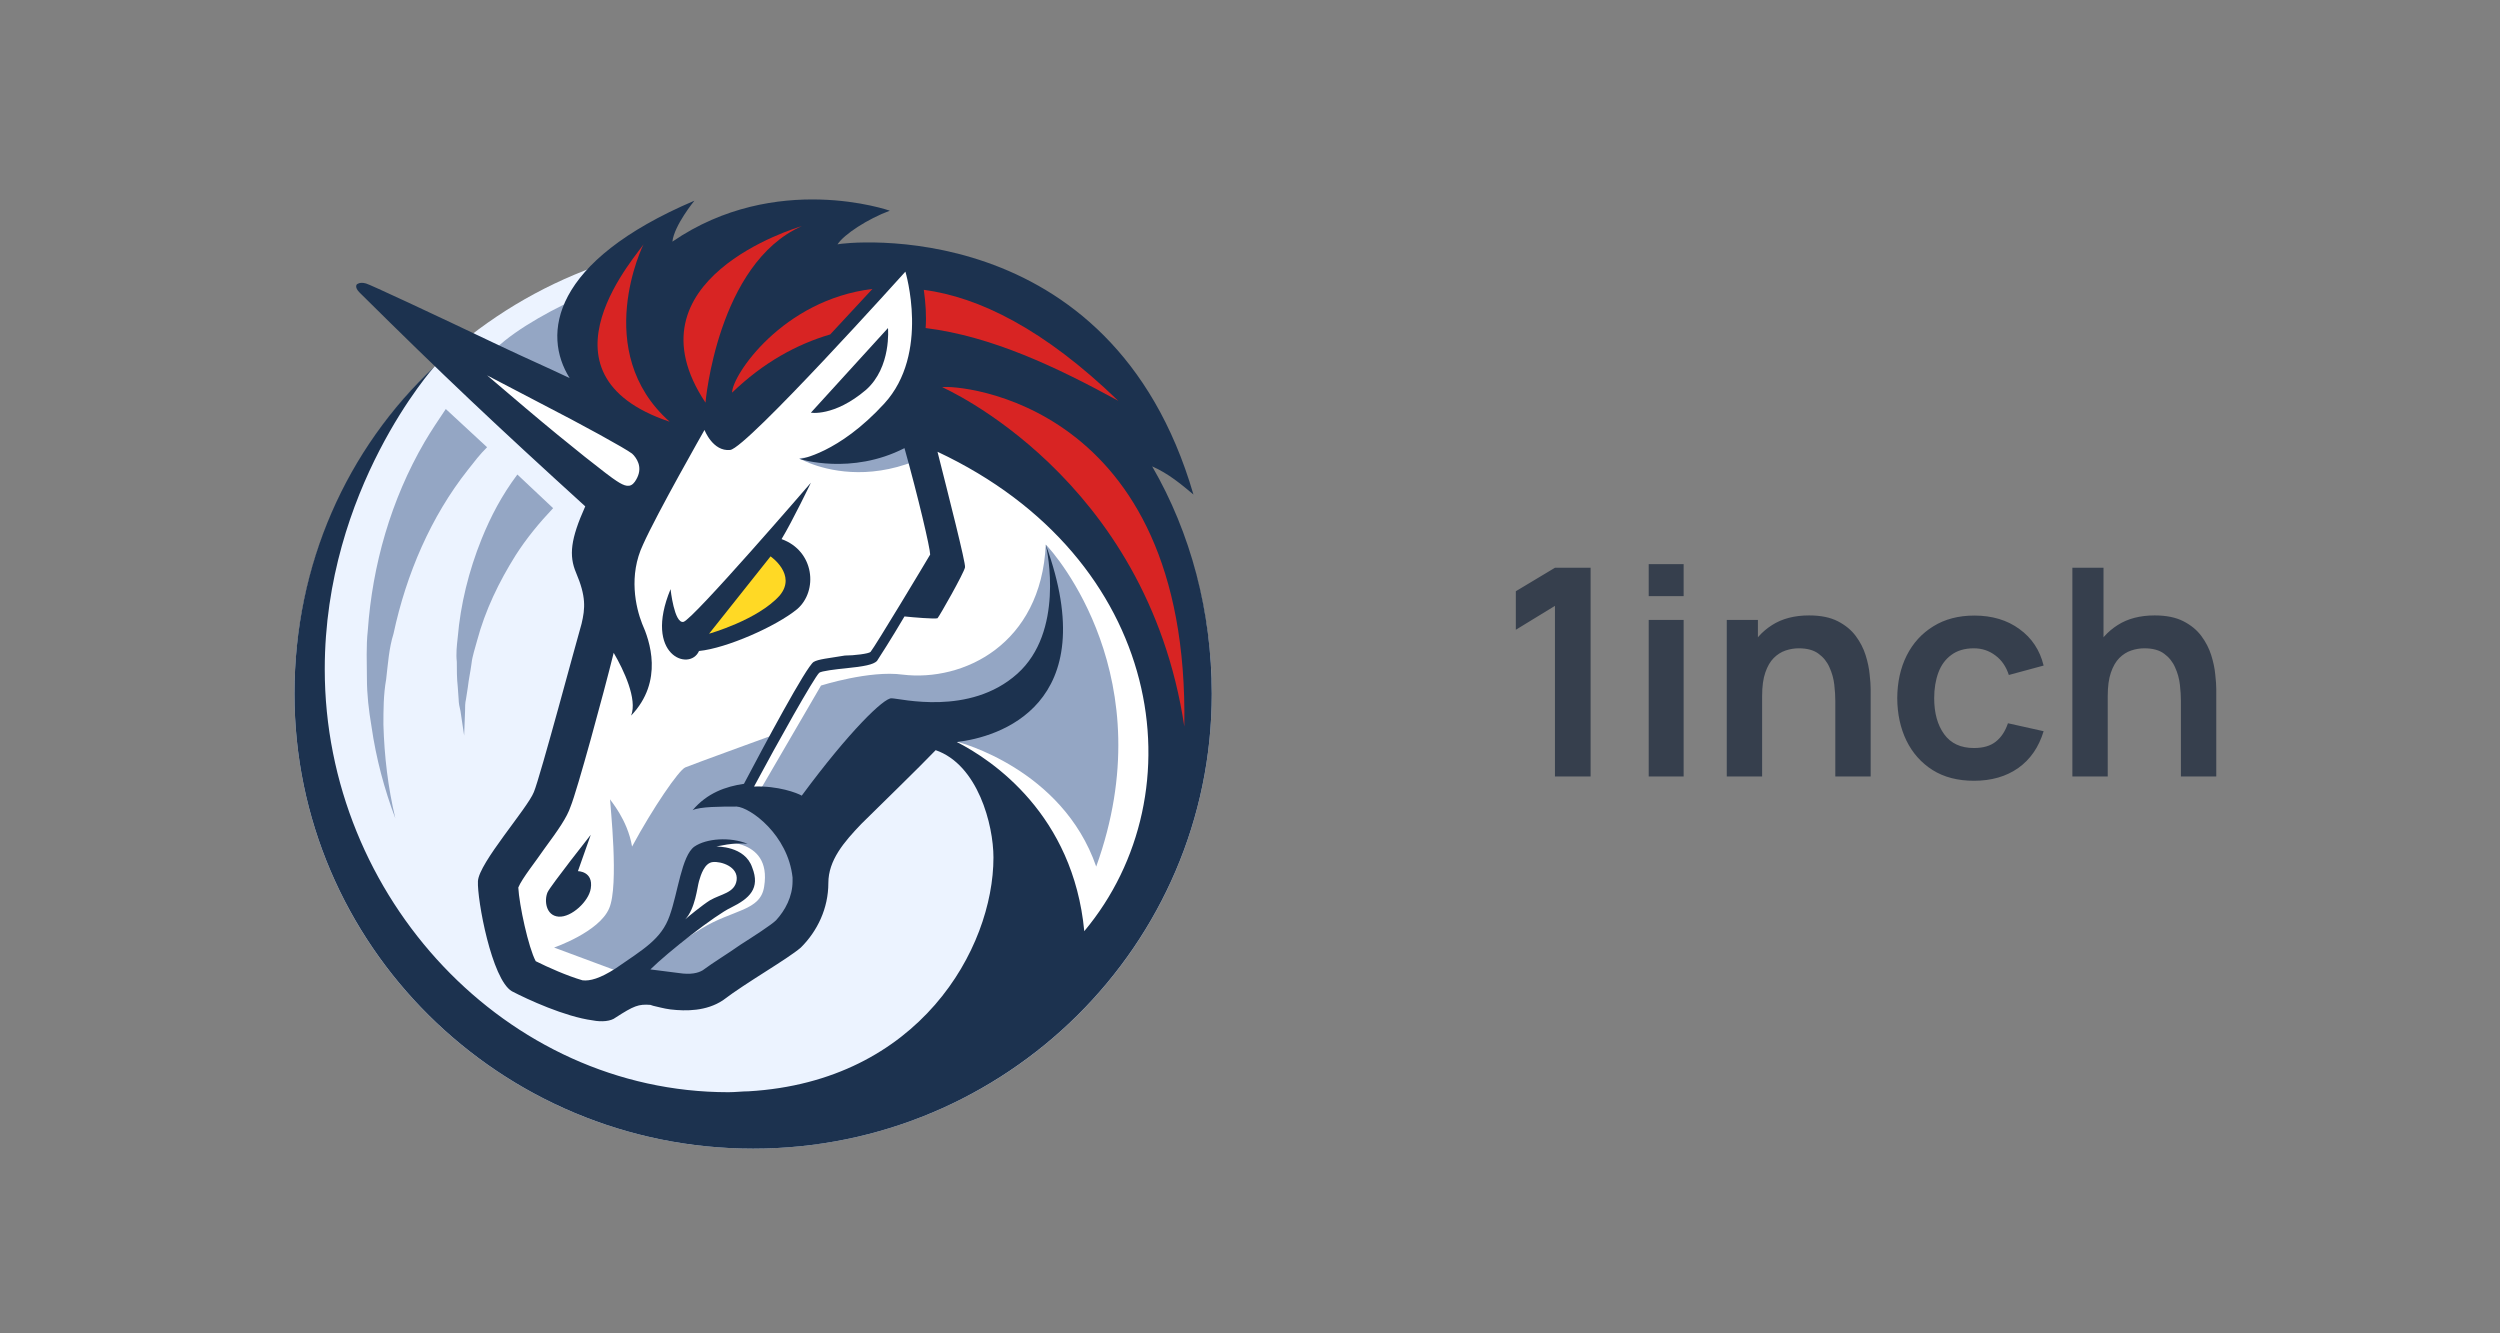
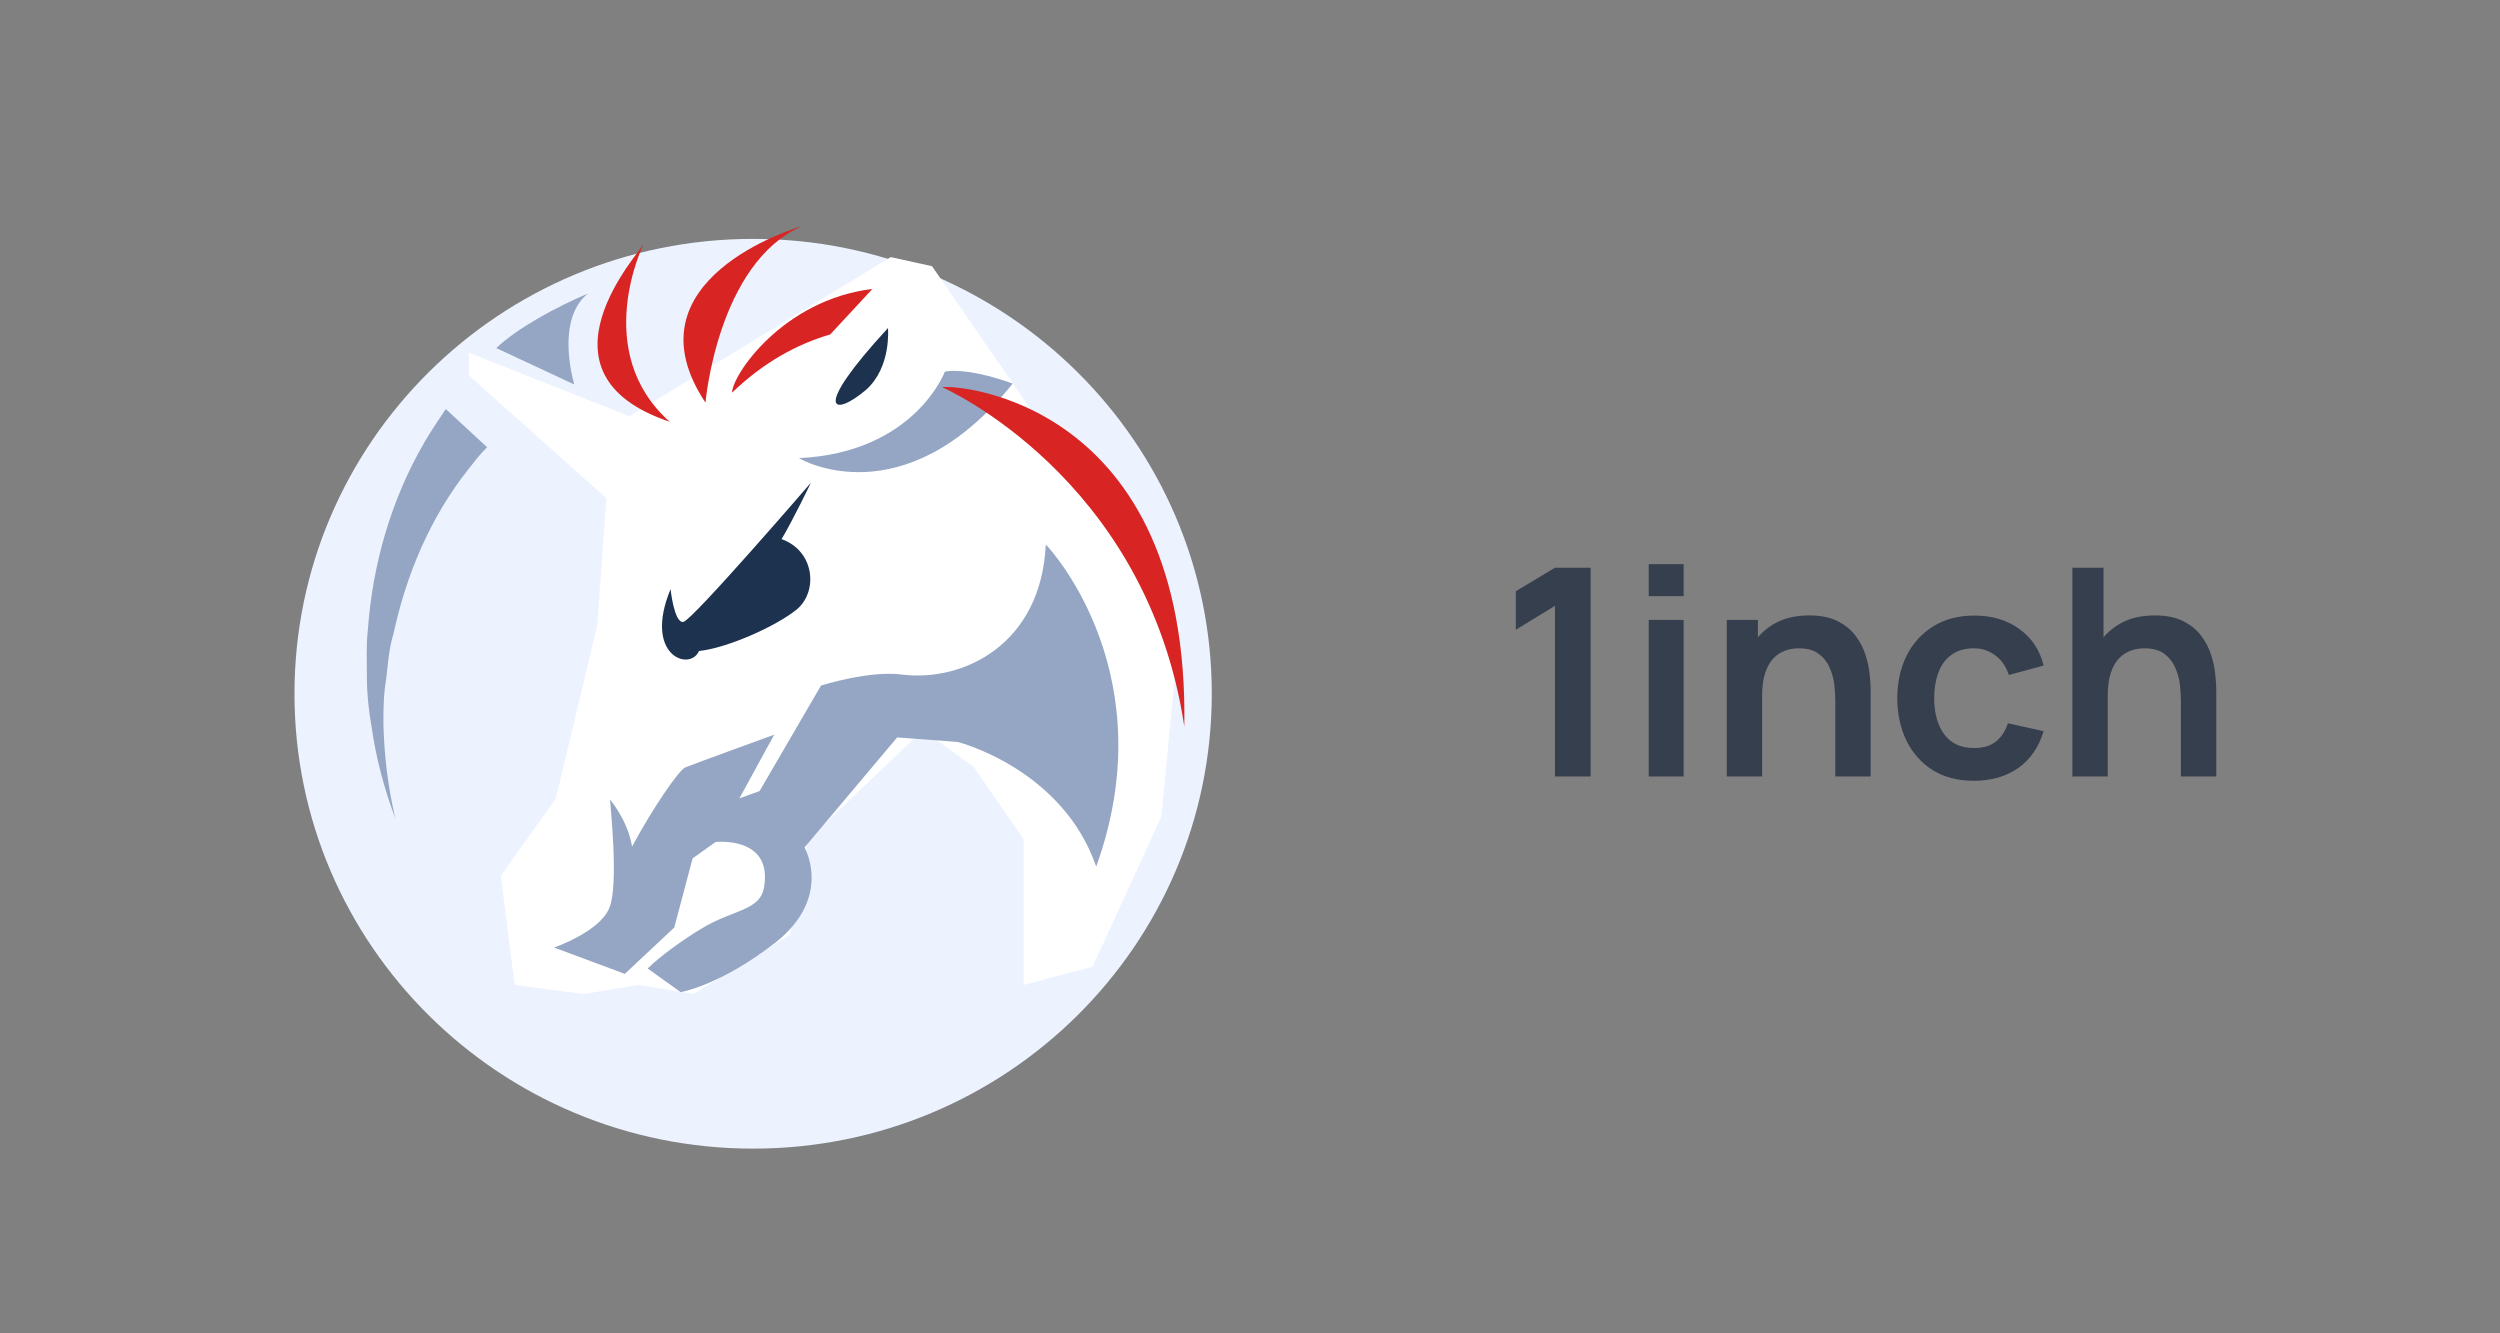
<svg xmlns="http://www.w3.org/2000/svg" width="120" height="64" viewBox="0 0 120 64" fill="none">
  <rect x="0" y="0" width="120" height="64" fill="#808080" stroke="none" />
  <g clip-path="url(#clip0_576_5015)">
    <path d="M36.15 55.134C48.309 55.134 58.165 45.359 58.165 33.3C58.165 21.242 48.309 11.467 36.15 11.467C23.991 11.467 14.135 21.242 14.135 33.3C14.135 45.359 23.991 55.134 36.15 55.134Z" fill="#ECF3FF" />
    <path d="M30.207 19.983L22.502 16.926V18.018L29.106 23.913L28.666 30.026L26.685 38.323L24.043 42.035L24.703 47.275L28.006 47.712L30.647 47.275L33.289 47.712L37.913 44.873L38.793 40.288L44.297 35.048L46.719 36.795L49.14 40.288V47.275L52.443 46.401L55.745 39.197L56.626 30.026L44.737 12.778L42.756 12.341L30.207 19.983Z" fill="white" />
    <path d="M18.536 32.602C18.624 31.859 18.669 31.117 18.889 30.418C19.505 27.536 20.694 24.785 22.455 22.558C22.763 22.165 23.027 21.816 23.38 21.467L21.398 19.633C21.046 20.157 20.694 20.681 20.386 21.205C18.756 23.999 17.876 27.143 17.656 30.244C17.568 31.03 17.612 31.816 17.612 32.558C17.612 33.344 17.7 34.086 17.832 34.872C18.052 36.401 18.448 37.885 18.977 39.283C18.624 37.798 18.448 36.313 18.404 34.785C18.404 34.086 18.404 33.344 18.536 32.602Z" fill="#94A6C4" />
    <path d="M27.562 18.455C26.462 17.931 24.921 17.232 23.82 16.708C24.832 15.748 26.682 14.743 28.223 14.088C27.122 14.961 27.122 16.796 27.562 18.455Z" fill="#94A6C4" />
-     <path d="M23.115 25.877C22.499 27.405 22.103 29.021 21.971 30.593C21.927 30.986 21.883 31.379 21.927 31.772C21.927 32.165 21.927 32.558 21.971 32.951L22.015 33.563C22.015 33.737 22.059 33.956 22.103 34.13L22.279 35.309L22.323 34.13C22.323 33.956 22.323 33.737 22.367 33.563L22.455 32.995C22.499 32.602 22.587 32.209 22.631 31.86C22.675 31.466 22.807 31.117 22.895 30.768C23.291 29.283 23.952 27.93 24.744 26.663C25.273 25.834 25.889 25.091 26.55 24.392L24.833 22.777C24.084 23.781 23.556 24.785 23.115 25.877Z" fill="#94A6C4" />
    <path d="M48.611 18.41C46.278 17.58 45.353 17.842 45.353 17.842C45.353 17.842 43.9 21.728 38.352 21.99C38.396 22.034 43.372 24.916 48.611 18.41Z" fill="#94A6C4" />
    <path d="M50.197 26.138C49.977 30.941 46.234 32.732 43.328 32.382C41.743 32.164 39.409 32.906 39.409 32.906L36.459 37.972L35.49 38.321L37.164 35.264C37.164 35.264 33.201 36.705 32.893 36.836C32.584 36.967 31.352 38.758 30.339 40.635C30.119 39.325 29.282 38.408 29.282 38.365C29.282 38.583 29.722 42.513 29.238 43.605C28.754 44.74 26.596 45.482 26.596 45.482L29.766 46.661L29.987 46.749L32.364 44.522L33.245 41.203L34.346 40.417C34.346 40.417 37.075 40.111 36.679 42.557C36.503 43.736 35.182 43.648 33.685 44.565C32.804 45.089 31.66 45.919 31.087 46.487L32.672 47.622C32.672 47.622 34.566 47.316 37.252 45.22C39.981 43.037 38.617 40.679 38.617 40.679L43.064 35.395L45.97 35.614C45.97 35.614 50.989 36.88 52.618 41.596C55.877 32.557 50.637 26.575 50.197 26.138Z" fill="#94A6C4" />
-     <path d="M55.303 22.385C56.096 22.735 56.712 23.257 57.285 23.737C53.322 10.113 40.465 11.642 40.201 11.729C40.509 11.249 41.654 10.506 42.711 10.113C42.711 10.113 37.251 8.192 32.275 11.598C32.363 10.812 33.332 9.633 33.332 9.633C26.463 12.56 26.023 16.053 27.344 18.148C26.243 17.624 25.142 17.144 24.042 16.62C20.651 15.004 17.745 13.65 17.569 13.607C17.261 13.519 17.129 13.65 17.129 13.65C17.129 13.65 16.997 13.781 17.261 14.043C21.268 18.017 23.821 20.42 28.092 24.305C27.388 25.877 27.3 26.663 27.652 27.493C28.136 28.628 28.092 29.196 27.916 29.938C27.696 30.68 25.935 37.274 25.627 38.016C25.319 38.802 22.985 41.422 22.941 42.296C22.897 43.169 23.601 47.012 24.57 47.58C25.319 47.972 27.124 48.802 28.445 48.977C28.885 49.064 29.325 49.02 29.545 48.846C30.426 48.278 30.646 48.191 31.219 48.234L31.351 48.278C31.571 48.322 31.835 48.409 32.187 48.453C32.936 48.54 33.904 48.54 34.697 48.016C35.842 47.143 37.779 46.051 38.44 45.483C39.232 44.697 39.761 43.606 39.761 42.383C39.761 41.291 40.509 40.418 41.346 39.545C42.138 38.759 44.12 36.837 44.912 36.008C46.938 36.706 47.686 39.588 47.686 41.16C47.686 45.527 44.12 51.903 35.93 52.383C35.622 52.383 35.313 52.426 34.961 52.426C24.306 52.426 15.588 43.082 15.588 32.121C15.588 23.475 20.826 17.621 20.87 17.577C16.643 21.551 14.135 27.1 14.135 33.3C14.135 45.352 23.997 55.135 36.15 55.135C48.303 55.135 58.165 45.352 58.165 33.3C58.165 29.37 57.153 25.573 55.303 22.385ZM25.23 19.589C24.614 19.065 23.997 18.541 23.381 18.017C24.218 18.454 25.054 18.89 25.803 19.283C28.092 20.462 29.986 21.51 30.338 21.772C30.338 21.772 30.382 21.816 30.426 21.86C30.646 22.122 30.866 22.558 30.47 23.126C30.25 23.432 29.986 23.344 29.589 23.082C29.237 22.864 27.344 21.379 25.23 19.589ZM38.043 42.296C38.043 43.038 37.691 43.693 37.251 44.173C37.031 44.392 36.15 44.959 35.534 45.352C34.917 45.789 34.257 46.182 33.728 46.575C33.508 46.706 33.156 46.794 32.584 46.706L31.219 46.532C32.055 45.702 34.345 43.911 35.093 43.562C35.974 43.126 36.502 42.645 36.106 41.641C35.754 40.593 34.389 40.636 34.389 40.636C34.389 40.636 35.225 40.418 35.886 40.505C35.049 40.156 33.904 40.243 33.332 40.636C32.716 41.073 32.539 42.864 32.143 43.955C31.747 45.09 30.866 45.571 29.545 46.488C28.797 46.968 28.313 47.099 27.96 47.055C27.212 46.837 26.331 46.444 25.715 46.138C25.363 45.483 24.922 43.431 24.878 42.601C25.054 42.165 25.759 41.291 26.111 40.767C26.816 39.807 27.212 39.239 27.388 38.715C27.696 37.973 28.973 33.3 29.457 31.335C29.942 32.165 30.602 33.562 30.294 34.348C31.879 32.689 31.175 30.724 30.822 29.938C30.514 29.152 30.162 27.624 30.866 26.139C31.527 24.654 33.816 20.637 33.816 20.637C33.816 20.637 34.213 21.685 35.049 21.598C35.842 21.51 43.459 13.039 43.459 13.039C43.459 13.039 44.648 16.969 42.446 19.371C40.245 21.772 38.396 22.034 38.396 22.034C38.396 22.034 40.861 22.82 43.415 21.51C44.076 23.868 44.648 26.314 44.648 26.619C44.472 26.925 42.006 31.03 41.786 31.292C41.698 31.379 40.993 31.466 40.553 31.466C39.761 31.597 39.276 31.641 39.056 31.772C38.704 31.99 36.678 35.789 35.71 37.623C34.829 37.754 33.949 38.06 33.244 38.89C33.596 38.715 34.609 38.715 35.358 38.715C36.018 38.759 37.823 40.069 38.043 42.121C38.043 42.252 38.043 42.252 38.043 42.296ZM32.892 44.13C33.376 43.606 33.464 42.601 33.552 42.296C33.64 41.99 33.816 41.422 34.213 41.379C34.609 41.335 35.446 41.597 35.358 42.252C35.269 42.864 34.609 42.907 34.081 43.213C33.728 43.431 32.98 44.042 32.892 44.13ZM52.045 44.697C51.517 39.108 47.642 36.488 45.925 35.615C47.906 35.396 53.014 33.868 50.196 26.139C50.284 26.488 51.077 30.331 48.831 32.34C46.541 34.392 43.195 33.519 42.799 33.519C42.446 33.475 40.773 35.091 38.484 38.191C38.264 38.06 37.339 37.711 36.194 37.754C37.339 35.615 39.056 32.558 39.32 32.296C39.408 32.209 40.157 32.121 40.597 32.078C41.478 31.99 41.918 31.903 42.094 31.728C42.182 31.597 42.799 30.637 43.415 29.589C43.811 29.632 44.868 29.72 45 29.676C45.088 29.589 46.277 27.493 46.321 27.231C46.365 27.056 45.529 23.781 45 21.685C55.876 26.794 57.593 38.06 52.045 44.697Z" fill="#1C324F" />
-     <path d="M41.566 18.715C42.799 17.624 42.623 15.746 42.623 15.746L38.924 19.807C38.88 19.807 40.025 20.025 41.566 18.715Z" fill="#1C324F" />
-     <path d="M27.74 41.816L28.357 40.069C28.357 40.069 26.463 42.471 26.287 42.82C26.111 43.213 26.199 43.955 26.815 43.999C27.432 44.043 28.268 43.257 28.357 42.645C28.489 41.816 27.74 41.816 27.74 41.816Z" fill="#1C324F" />
+     <path d="M41.566 18.715C42.799 17.624 42.623 15.746 42.623 15.746C38.88 19.807 40.025 20.025 41.566 18.715Z" fill="#1C324F" />
    <path d="M33.552 31.248C34.873 31.117 37.251 30.069 38.263 29.239C39.276 28.366 39.1 26.445 37.515 25.877C38.043 25.004 38.924 23.17 38.924 23.17C38.924 23.17 33.244 29.764 32.803 29.851C32.363 29.938 32.187 28.279 32.187 28.279C30.866 31.467 33.112 32.253 33.552 31.248Z" fill="#1C324F" />
-     <path d="M34.036 30.418L36.986 26.706C36.986 26.706 38.263 27.58 37.426 28.584C36.37 29.763 34.036 30.418 34.036 30.418Z" fill="#FFD925" />
    <path d="M41.877 13.869L39.851 16.052C38.222 16.533 36.637 17.406 35.14 18.847C35.14 18.017 37.562 14.393 41.877 13.869Z" fill="#D82423" />
-     <path d="M44.43 15.746C44.474 15.178 44.43 14.523 44.342 13.912C46.984 14.261 50.11 15.79 53.677 19.239C50.727 17.624 47.601 16.139 44.43 15.746Z" fill="#D82423" />
    <path d="M45.223 18.585C45.223 18.585 55.042 22.864 56.847 34.873C57.111 19.24 45.927 18.454 45.223 18.585Z" fill="#D82423" />
    <path d="M30.913 11.686C30.781 12.035 25.233 17.93 32.146 20.244C28.359 16.882 30.869 11.729 30.913 11.686Z" fill="#D82423" />
    <path d="M33.863 19.327C33.863 19.327 34.435 12.646 38.486 10.855C38.178 10.943 29.944 13.432 33.863 19.327Z" fill="#D82423" />
  </g>
  <path d="M74.638 37.269V29.081L72.76 30.229V28.379L74.638 27.252H76.349V37.269H74.638ZM79.138 28.615V27.078H80.815V28.615H79.138ZM79.138 37.269V29.756H80.815V37.269H79.138ZM88.095 37.269V33.651C88.095 33.415 88.079 33.153 88.046 32.865C88.014 32.578 87.937 32.302 87.817 32.038C87.701 31.769 87.524 31.548 87.288 31.377C87.056 31.205 86.741 31.119 86.342 31.119C86.128 31.119 85.917 31.154 85.709 31.224C85.5 31.293 85.31 31.414 85.138 31.585C84.971 31.753 84.837 31.984 84.735 32.281C84.633 32.573 84.582 32.949 84.582 33.408L83.587 32.984C83.587 32.344 83.71 31.764 83.956 31.245C84.206 30.725 84.573 30.312 85.055 30.006C85.537 29.696 86.131 29.54 86.836 29.54C87.392 29.54 87.851 29.633 88.213 29.819C88.575 30.004 88.862 30.241 89.076 30.528C89.289 30.816 89.447 31.122 89.549 31.446C89.651 31.771 89.716 32.079 89.743 32.372C89.776 32.659 89.792 32.893 89.792 33.074V37.269H88.095ZM82.885 37.269V29.756H84.38V32.086H84.582V37.269H82.885ZM94.748 37.477C93.973 37.477 93.312 37.306 92.765 36.963C92.218 36.615 91.798 36.142 91.506 35.544C91.218 34.945 91.072 34.268 91.068 33.512C91.072 32.743 91.223 32.061 91.52 31.467C91.821 30.869 92.248 30.401 92.8 30.062C93.352 29.719 94.008 29.547 94.768 29.547C95.622 29.547 96.343 29.763 96.932 30.194C97.525 30.621 97.913 31.205 98.094 31.947L96.424 32.399C96.294 31.996 96.079 31.683 95.777 31.46C95.476 31.233 95.132 31.119 94.748 31.119C94.312 31.119 93.952 31.224 93.669 31.433C93.386 31.637 93.178 31.919 93.043 32.281C92.909 32.643 92.841 33.053 92.841 33.512C92.841 34.227 93.001 34.804 93.322 35.245C93.641 35.685 94.117 35.905 94.748 35.905C95.193 35.905 95.543 35.803 95.798 35.599C96.058 35.395 96.252 35.101 96.382 34.716L98.094 35.098C97.862 35.864 97.456 36.453 96.876 36.865C96.296 37.273 95.587 37.477 94.748 37.477ZM104.684 37.269V33.651C104.684 33.415 104.668 33.153 104.635 32.865C104.603 32.578 104.526 32.302 104.406 32.038C104.29 31.769 104.113 31.548 103.877 31.377C103.645 31.205 103.33 31.119 102.931 31.119C102.717 31.119 102.506 31.154 102.298 31.224C102.089 31.293 101.899 31.414 101.727 31.585C101.56 31.753 101.426 31.984 101.324 32.281C101.222 32.573 101.171 32.949 101.171 33.408L100.176 32.984C100.176 32.344 100.299 31.764 100.545 31.245C100.795 30.725 101.162 30.312 101.644 30.006C102.126 29.696 102.72 29.54 103.425 29.54C103.981 29.54 104.44 29.633 104.802 29.819C105.164 30.004 105.451 30.241 105.665 30.528C105.878 30.816 106.036 31.122 106.138 31.446C106.24 31.771 106.305 32.079 106.332 32.372C106.365 32.659 106.381 32.893 106.381 33.074V37.269H104.684ZM99.474 37.269V27.252H100.969V32.525H101.171V37.269H99.474Z" fill="#363F4D" />
  <defs>
    <clipPath id="clip0_576_5015">
      <rect width="44.031" height="45.865" fill="white" transform="translate(14.135 9.573)" />
    </clipPath>
  </defs>
</svg>